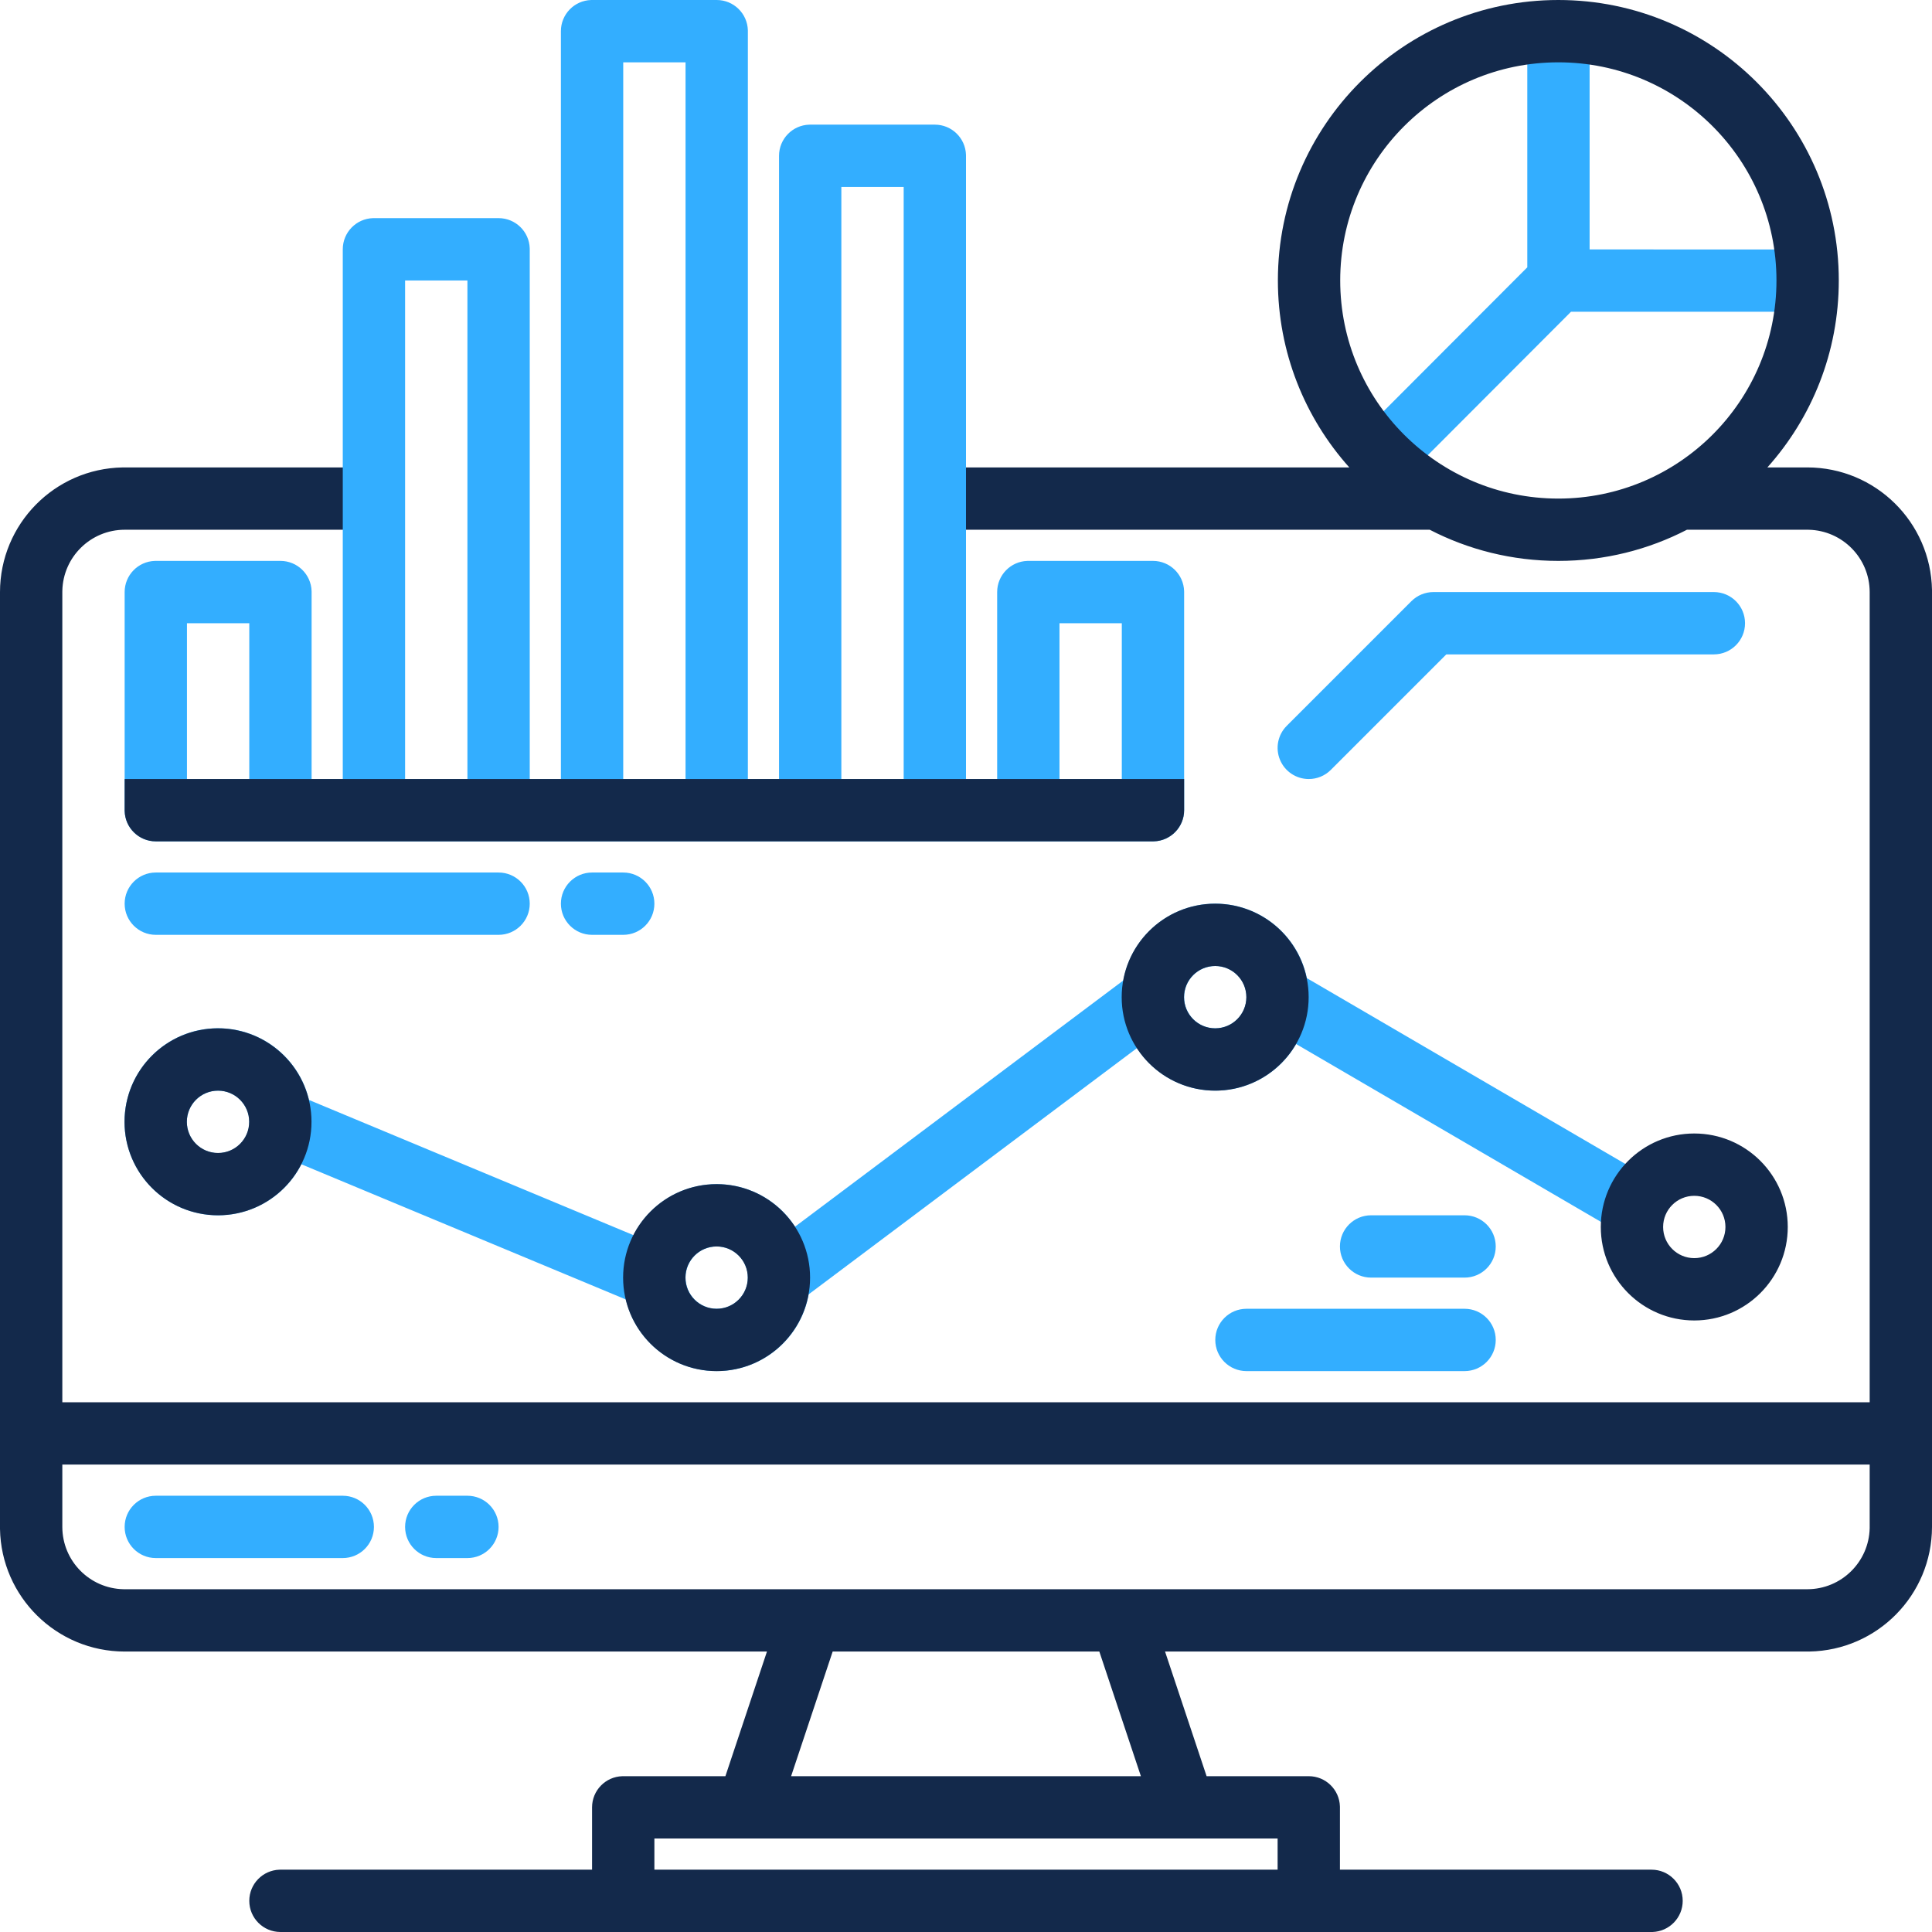
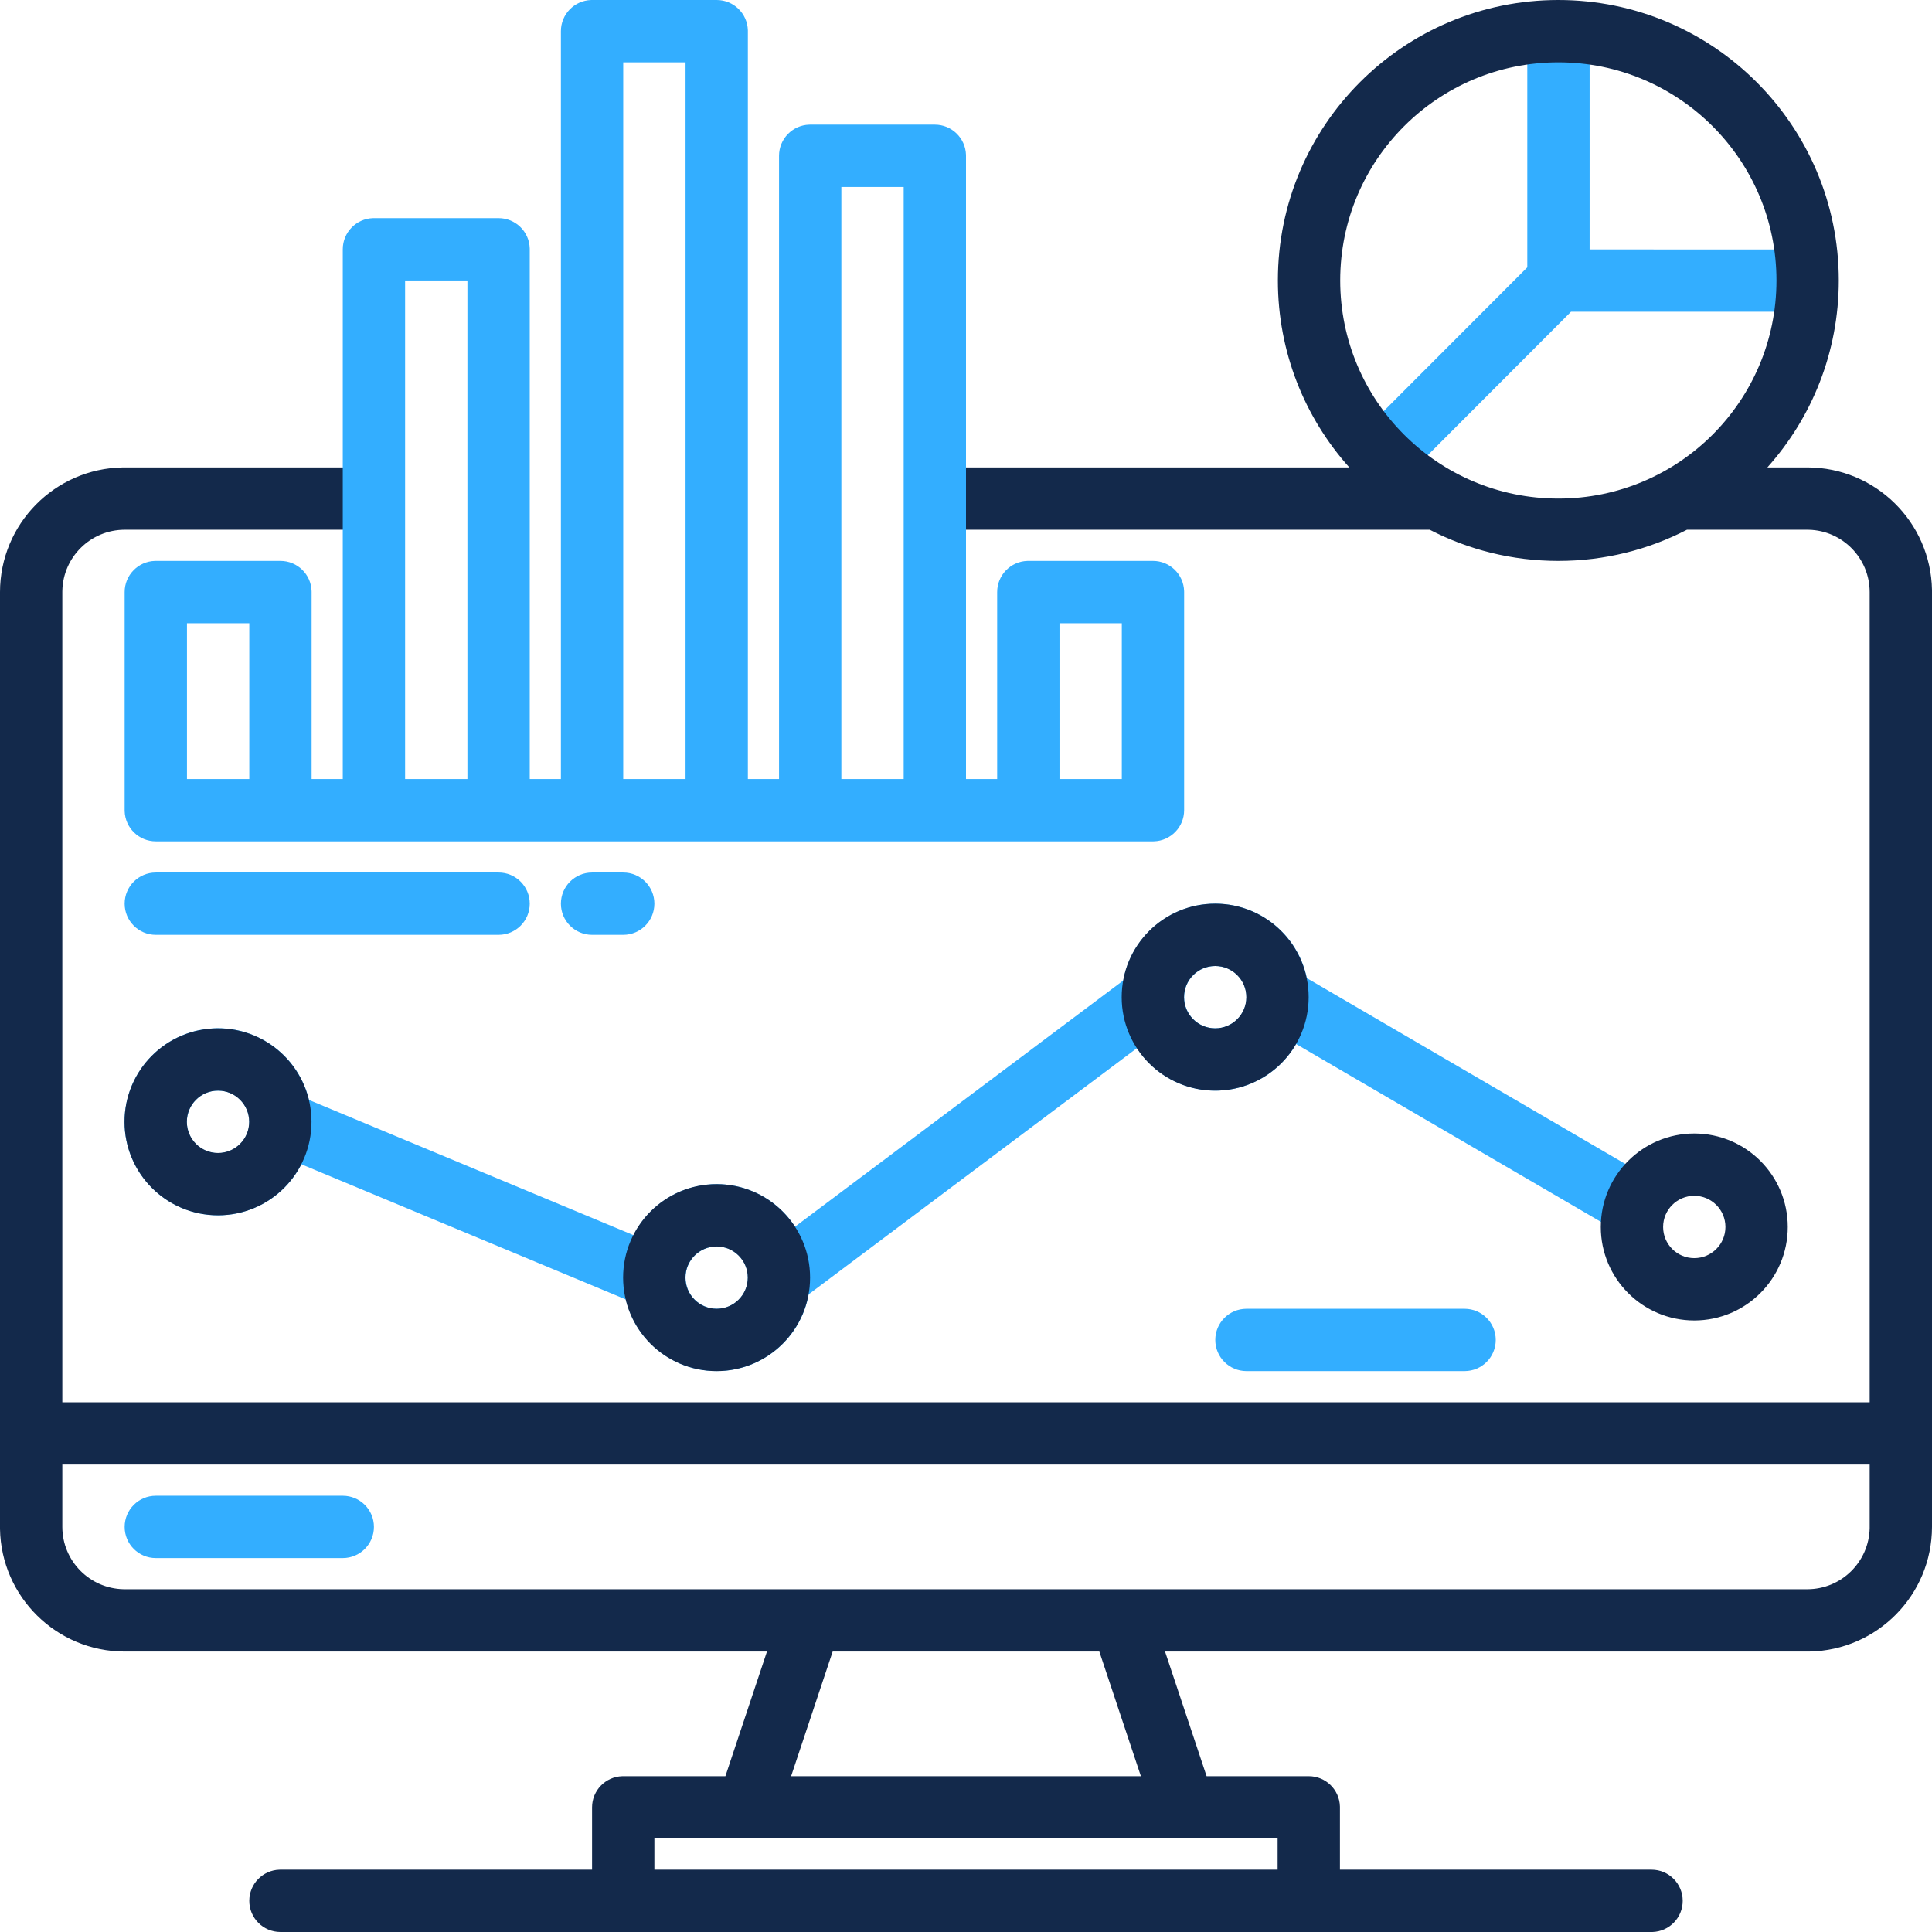
<svg xmlns="http://www.w3.org/2000/svg" width="500px" height="500px" viewBox="0 0 500 500" version="1.1">
  <title>sqlserver copy</title>
  <g id="sqlserver-copy" stroke="none" stroke-width="1" fill="none" fill-rule="evenodd">
    <g id="monitor" fill-rule="nonzero">
      <polygon id="Path" fill="#33AEFF" points="411.391 5.079 411.391 64.553 473.458 64.554 473.458 80.683 406.57 80.683 359.666 127.667 348.251 116.272 395.262 69.182 395.262 5.079" />
      <path d="M436.58,137.097 C426.61,142.251 415.293,145.161 403.296,145.161 C391.299,145.161 379.982,142.251 370.013,137.097 L246.976,137.097 L246.976,120.968 L349.198,120.969 C337.704,108.128 330.716,91.17 330.716,72.581 C330.716,32.495 363.211,2.57851143e-05 403.296,2.57851143e-05 C443.382,2.57851143e-05 475.877,32.495 475.877,72.581 C475.877,91.17 468.888,108.128 457.395,120.969 L467.742,120.968 C485.371,120.988 499.691,135.131 500,152.693 L500,395.161 C499.98,412.791 485.836,427.11 468.275,427.414 L467.742,427.419 L301.512,427.419 L312.268,459.677 L338.71,459.677 C343.08,459.677 346.638,463.153 346.77,467.491 L346.774,467.742 L346.774,483.871 L427.419,483.871 C431.873,483.871 435.484,487.482 435.484,491.935 C435.484,496.305 432.008,499.863 427.671,500 L427.419,500 L72.581,500 C68.127,500 64.516,496.389 64.516,491.935 C64.516,487.566 67.992,484.008 72.329,483.875 L72.581,483.871 L153.226,483.871 L153.226,467.742 C153.226,463.372 156.701,459.814 161.039,459.681 L161.29,459.677 L187.732,459.677 L198.488,427.419 L32.258,427.419 C14.629,427.4 0.309,413.256 0,395.694 L0,153.226 C0.02,135.597 14.164,121.277 31.725,120.973 L32.258,120.968 L93.75,120.968 L93.75,137.097 L32.258,137.097 C23.462,137.108 16.315,144.15 16.133,152.905 L16.129,153.226 L16.129,362.903 L483.871,362.903 L483.871,153.226 C483.859,144.43 476.818,137.283 468.063,137.1 L467.742,137.097 L436.58,137.097 Z M330.645,475.806 L169.355,475.806 L169.355,483.871 L330.645,483.871 L330.645,475.806 Z M284.506,427.419 L215.494,427.419 L204.738,459.677 L295.262,459.677 L284.506,427.419 Z M483.871,379.032 L16.129,379.032 L16.129,395.161 C16.141,403.957 23.182,411.105 31.937,411.287 L32.258,411.29 L467.742,411.29 C476.538,411.279 483.685,404.237 483.871,395.482 L483.871,379.032 Z M403.296,16.129 C372.119,16.129 346.845,41.403 346.845,72.581 C346.845,103.758 372.119,129.032 403.296,129.032 C434.474,129.032 459.748,103.758 459.748,72.581 C459.748,41.403 434.474,16.129 403.296,16.129 Z" id="Shape" fill="#13294B" />
      <path d="M185.484,0 C189.854,0 193.412,3.476 193.545,7.813 L193.548,8.065 L193.548,201.612 L201.613,201.612 L201.613,40.323 C201.613,35.953 205.089,32.395 209.426,32.262 L209.677,32.258 L241.935,32.258 C246.305,32.258 249.863,35.734 249.996,40.071 L250,40.323 L250,201.612 L258.065,201.613 L258.065,153.226 C258.065,148.856 261.54,145.298 265.878,145.165 L266.129,145.161 L298.387,145.161 C302.757,145.161 306.315,148.637 306.448,152.975 L306.452,153.226 L306.452,209.677 C306.452,214.047 302.976,217.605 298.638,217.738 L298.387,217.742 L40.323,217.742 C35.953,217.742 32.395,214.266 32.262,209.929 L32.258,209.677 L32.258,153.226 C32.258,148.856 35.734,145.298 40.071,145.165 L40.323,145.161 L72.581,145.161 C76.951,145.161 80.509,148.637 80.641,152.975 L80.645,153.226 L80.645,201.613 L88.71,201.612 L88.71,64.516 C88.71,60.146 92.185,56.588 96.523,56.455 L96.774,56.452 L129.032,56.452 C133.402,56.452 136.96,59.927 137.093,64.265 L137.097,64.516 L137.097,201.612 L145.161,201.612 L145.161,8.065 C145.161,3.695 148.637,0.137 152.975,0.004 L153.226,0 L185.484,0 Z M64.516,161.29 L48.387,161.29 L48.387,201.613 L64.516,201.613 L64.516,161.29 Z M290.323,161.29 L274.194,161.29 L274.194,201.613 L290.323,201.613 L290.323,161.29 Z M120.968,72.581 L104.839,72.581 L104.839,201.612 L120.968,201.612 L120.968,72.581 Z M177.419,16.129 L161.29,16.129 L161.29,201.612 L177.419,201.612 L177.419,16.129 Z M233.871,48.387 L217.742,48.387 L217.742,201.612 L233.871,201.612 L233.871,48.387 Z" id="Shape" fill="#33AEFF" />
-       <path d="M193.548,201.612 L201.613,201.612 L250,201.612 L258.065,201.613 L306.452,201.613 L306.452,209.677 C306.452,214.047 302.976,217.605 298.638,217.738 L298.387,217.742 L40.323,217.742 C35.953,217.742 32.395,214.266 32.262,209.929 L32.258,209.677 L32.262,201.613 L80.645,201.613 L88.71,201.612 L137.097,201.612 L145.161,201.612 L193.548,201.612 Z M104.839,201.612 L120.968,201.612 L104.839,201.612 Z M161.29,201.612 L177.419,201.612 L161.29,201.612 Z M217.742,201.612 L233.871,201.612 L217.742,201.612 Z" id="Shape-Copy" fill="#13294B" />
      <path d="M422.631,302.389 L338.206,253.135 C335.847,241.8 325.788,233.726 314.212,233.873 C302.635,234.02 292.785,242.349 290.716,253.74 L205.756,317.46 C201.052,310.215 192.84,306.032 184.214,306.485 C175.589,306.938 167.86,311.96 163.942,319.657 L79.97,284.667 C77.235,273.265 66.721,265.463 55.016,266.15 C43.311,266.837 33.781,275.815 32.399,287.459 C31.016,299.102 38.179,310.062 49.398,313.471 C60.617,316.879 72.666,311.755 77.994,301.31 L161.966,336.3 C164.638,347.42 174.733,355.149 186.165,354.828 C197.597,354.507 207.241,346.222 209.284,334.97 L294.244,271.25 C298.821,278.301 306.732,282.466 315.135,282.25 C323.538,282.035 331.225,277.468 335.433,270.192 L419.859,319.446 C422.45,331.898 426.954,294.926 422.631,302.389 Z M64.516,290.363 C64.505,294.824 60.883,298.433 56.421,298.427 C51.96,298.422 48.347,294.804 48.347,290.343 C48.347,285.882 51.96,282.264 56.421,282.258 C60.883,282.253 64.505,285.861 64.516,290.323 L64.516,290.363 Z M177.419,330.645 L177.419,330.605 C177.442,326.156 181.062,322.566 185.511,322.581 C189.959,322.596 193.556,326.21 193.548,330.659 C193.541,335.107 189.933,338.71 185.484,338.71 C181.032,338.704 177.425,335.097 177.419,330.645 Z M306.452,258.065 C306.452,253.611 310.062,250 314.516,250 C318.97,250 322.581,253.611 322.581,258.065 C322.575,262.516 318.968,266.123 314.516,266.129 C310.062,266.129 306.452,262.518 306.452,258.065 Z" id="Shape" fill="#33AEFF" />
      <path d="M88.71,387.097 L40.323,387.097 C35.869,387.097 32.258,390.707 32.258,395.161 C32.258,399.615 35.869,403.226 40.323,403.226 L88.71,403.226 C93.164,403.226 96.774,399.615 96.774,395.161 C96.774,390.707 93.164,387.097 88.71,387.097 Z" id="Path" fill="#33AEFF" />
-       <path d="M120.968,387.097 L112.903,387.097 C108.449,387.097 104.839,390.707 104.839,395.161 C104.839,399.615 108.449,403.226 112.903,403.226 L120.968,403.226 C125.422,403.226 129.032,399.615 129.032,395.161 C129.032,390.707 125.422,387.097 120.968,387.097 Z" id="Path" fill="#33AEFF" />
-       <path d="M338.71,201.613 C340.849,201.616 342.901,200.766 344.412,199.251 L374.307,169.355 L443.548,169.355 C448.002,169.355 451.613,165.744 451.613,161.29 C451.613,156.836 448.002,153.226 443.548,153.226 L370.968,153.226 C368.829,153.226 366.778,154.075 365.265,155.588 L333.007,187.846 C330.7,190.152 330.01,193.621 331.259,196.635 C332.507,199.648 335.448,201.613 338.71,201.613 L338.71,201.613 Z" id="Path" fill="#33AEFF" />
      <path d="M185.454,306.452 C198.815,306.452 209.647,317.283 209.647,330.645 C209.647,344.007 198.815,354.839 185.454,354.839 C172.092,354.839 161.26,344.007 161.26,330.645 C161.26,317.283 172.092,306.452 185.454,306.452 Z M438.478,293.347 C451.84,293.347 462.671,304.179 462.671,317.54 C462.671,330.902 451.84,341.734 438.478,341.734 C425.116,341.734 414.284,330.902 414.284,317.54 C414.284,304.179 425.116,293.347 438.478,293.347 Z M185.454,322.581 C181,322.581 177.389,326.191 177.389,330.645 C177.389,335.099 181,338.71 185.454,338.71 C189.908,338.71 193.518,335.099 193.518,330.645 C193.518,326.191 189.908,322.581 185.454,322.581 Z M438.478,309.476 C434.024,309.476 430.413,313.086 430.413,317.54 C430.413,321.994 434.024,325.605 438.478,325.605 C442.932,325.605 446.542,321.994 446.542,317.54 C446.542,313.086 442.932,309.476 438.478,309.476 Z M56.421,266.129 C69.783,266.129 80.615,276.961 80.615,290.323 C80.615,303.684 69.783,314.516 56.421,314.516 C43.06,314.516 32.228,303.684 32.228,290.323 C32.228,276.961 43.06,266.129 56.421,266.129 Z M56.421,282.258 C51.967,282.258 48.357,285.869 48.357,290.323 C48.357,294.777 51.967,298.387 56.421,298.387 C60.875,298.387 64.486,294.777 64.486,290.323 C64.486,285.869 60.875,282.258 56.421,282.258 Z M314.486,233.871 C327.848,233.871 338.679,244.703 338.679,258.065 C338.679,271.426 327.848,282.258 314.486,282.258 C301.124,282.258 290.292,271.426 290.292,258.065 C290.292,244.703 301.124,233.871 314.486,233.871 Z M314.486,250 C310.032,250 306.421,253.611 306.421,258.065 C306.421,262.518 310.032,266.129 314.486,266.129 C318.94,266.129 322.55,262.518 322.55,258.065 C322.55,253.611 318.94,250 314.486,250 Z" id="Shape" fill="#13294B" />
      <path d="M379.032,338.71 L322.581,338.71 C318.127,338.71 314.516,342.32 314.516,346.774 C314.516,351.228 318.127,354.839 322.581,354.839 L379.032,354.839 C383.486,354.839 387.097,351.228 387.097,346.774 C387.097,342.32 383.486,338.71 379.032,338.71 Z" id="Path" fill="#33AEFF" />
-       <path d="M379.032,314.516 L354.839,314.516 C350.385,314.516 346.774,318.127 346.774,322.581 C346.774,327.035 350.385,330.645 354.839,330.645 L379.032,330.645 C383.486,330.645 387.097,327.035 387.097,322.581 C387.097,318.127 383.486,314.516 379.032,314.516 Z" id="Path" fill="#33AEFF" />
      <path d="M40.323,241.935 L129.032,241.935 C133.486,241.935 137.097,238.325 137.097,233.871 C137.097,229.417 133.486,225.806 129.032,225.806 L40.323,225.806 C35.869,225.806 32.258,229.417 32.258,233.871 C32.258,238.325 35.869,241.935 40.323,241.935 Z" id="Path" fill="#33AEFF" />
      <path d="M153.226,241.935 L161.29,241.935 C165.744,241.935 169.355,238.325 169.355,233.871 C169.355,229.417 165.744,225.806 161.29,225.806 L153.226,225.806 C148.772,225.806 145.161,229.417 145.161,233.871 C145.161,238.325 148.772,241.935 153.226,241.935 Z" id="Path" fill="#33AEFF" />
    </g>
  </g>
</svg>